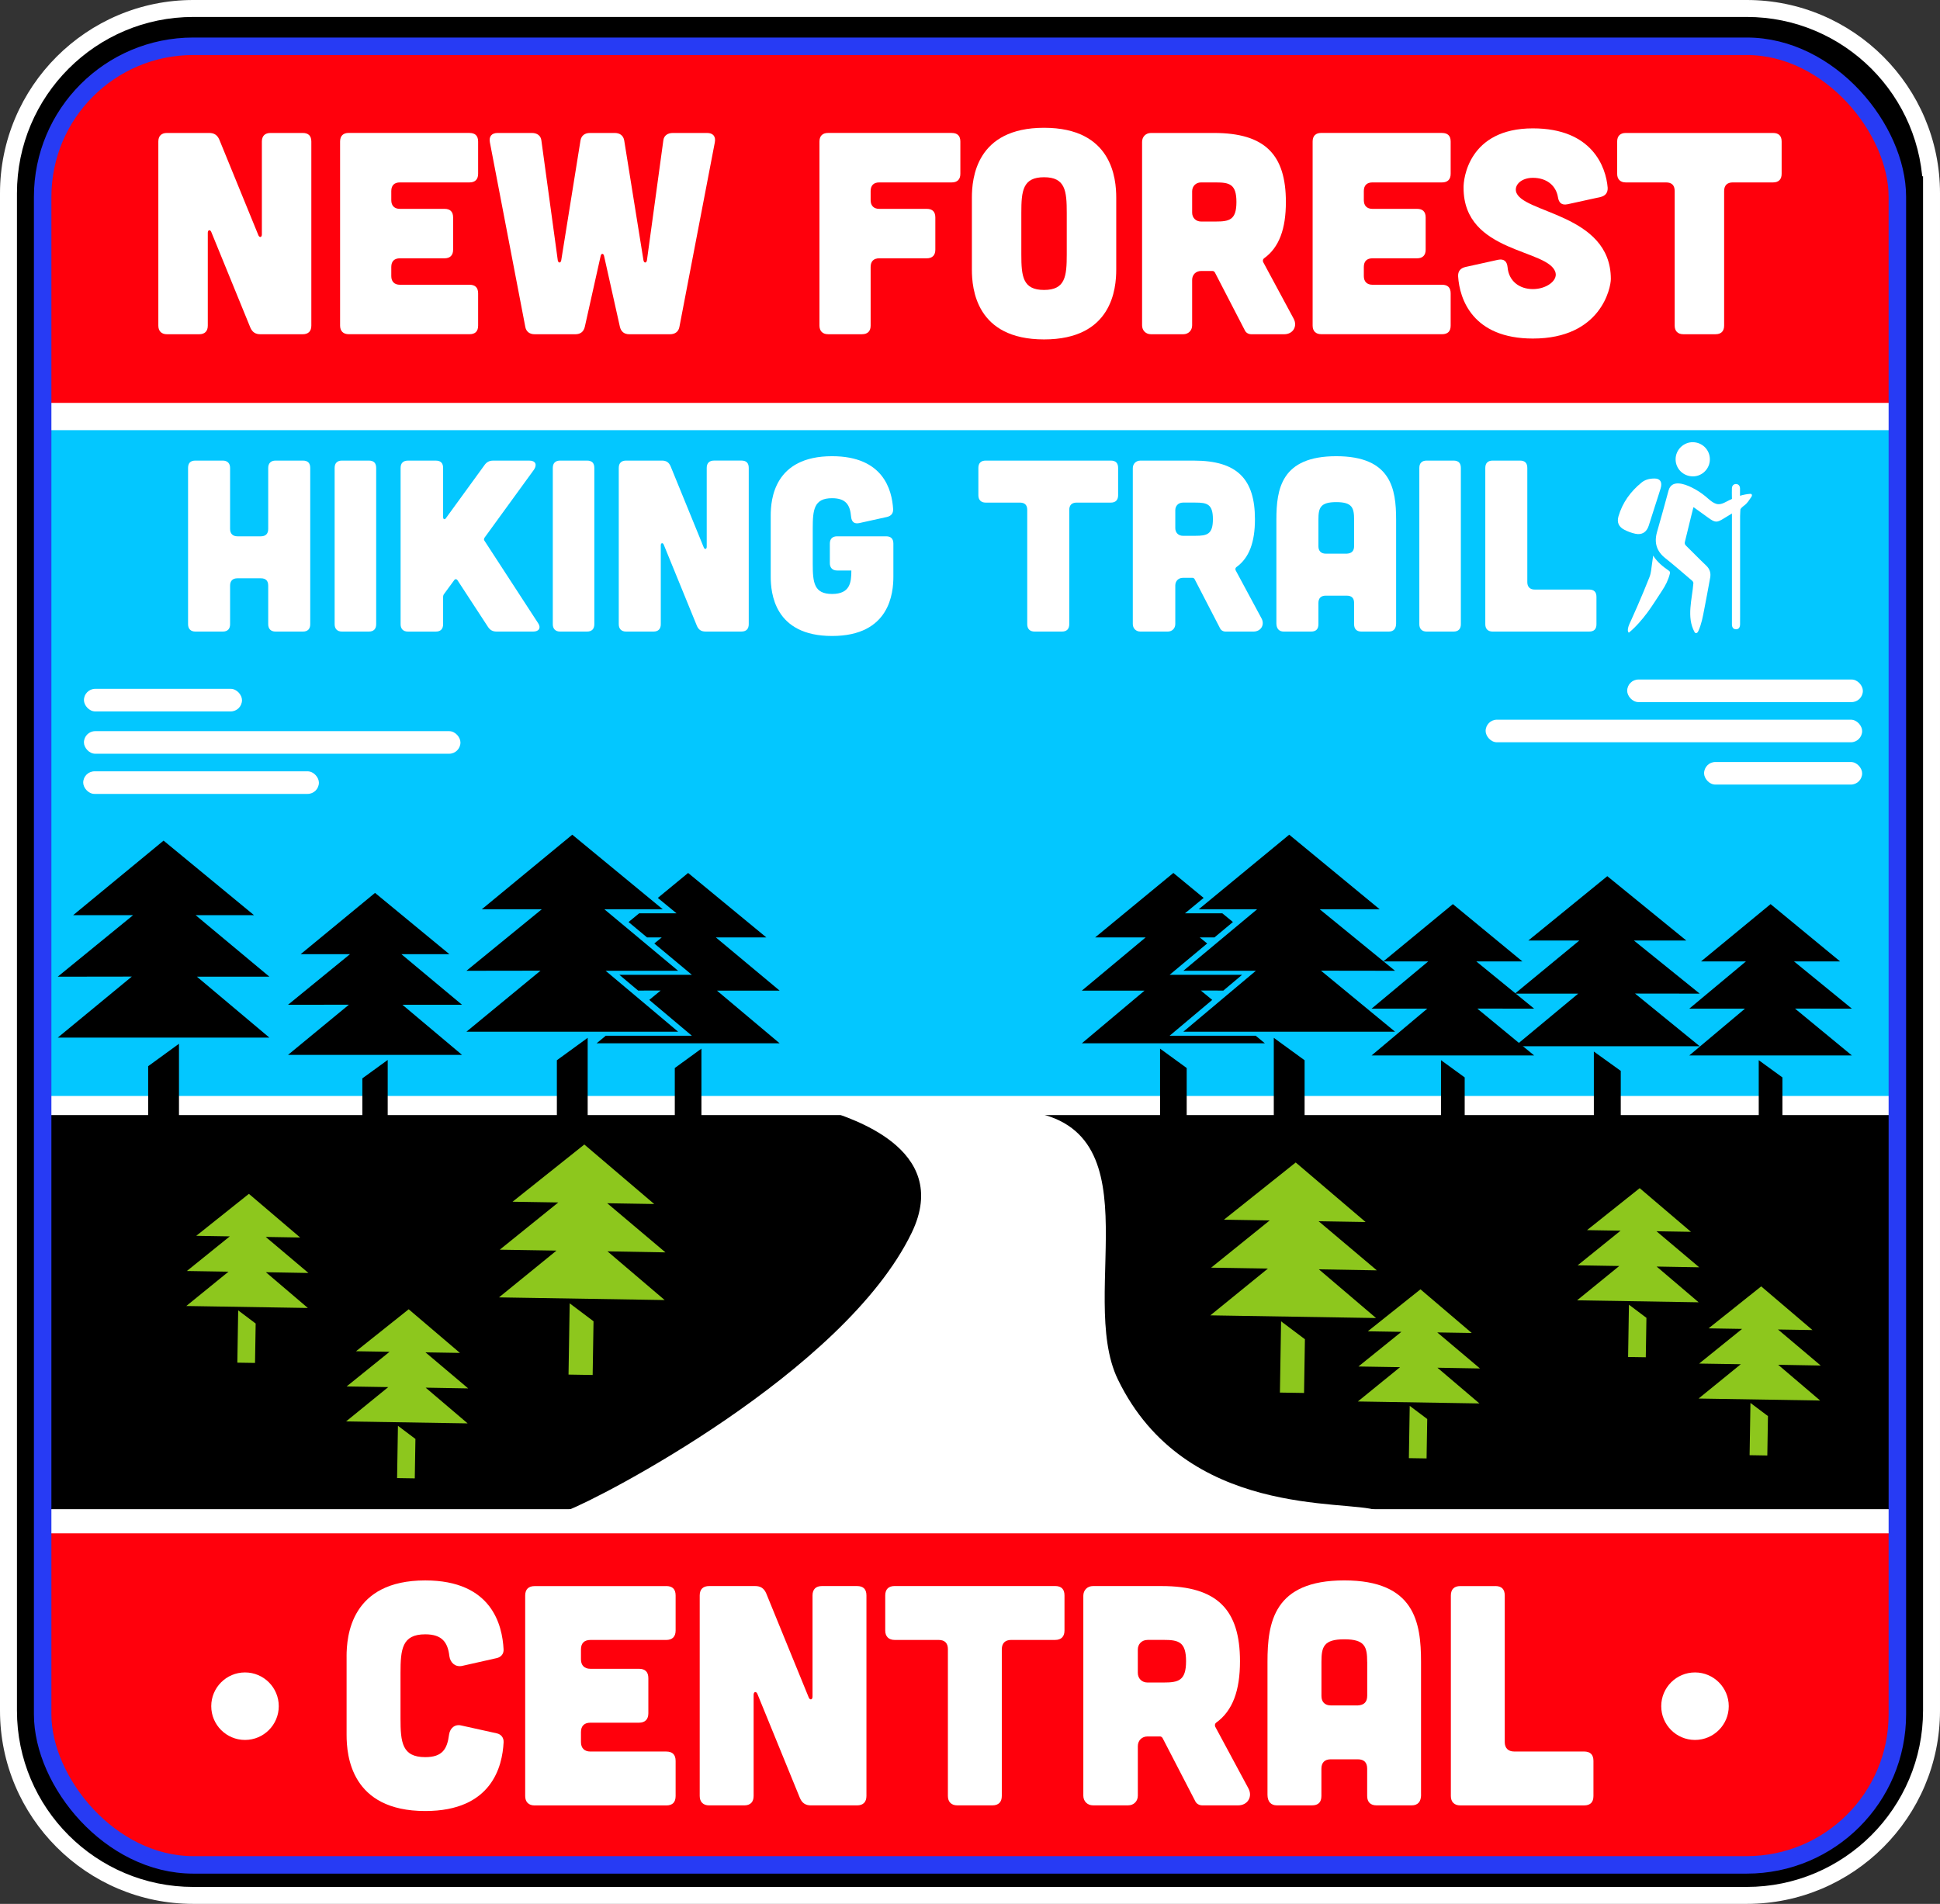
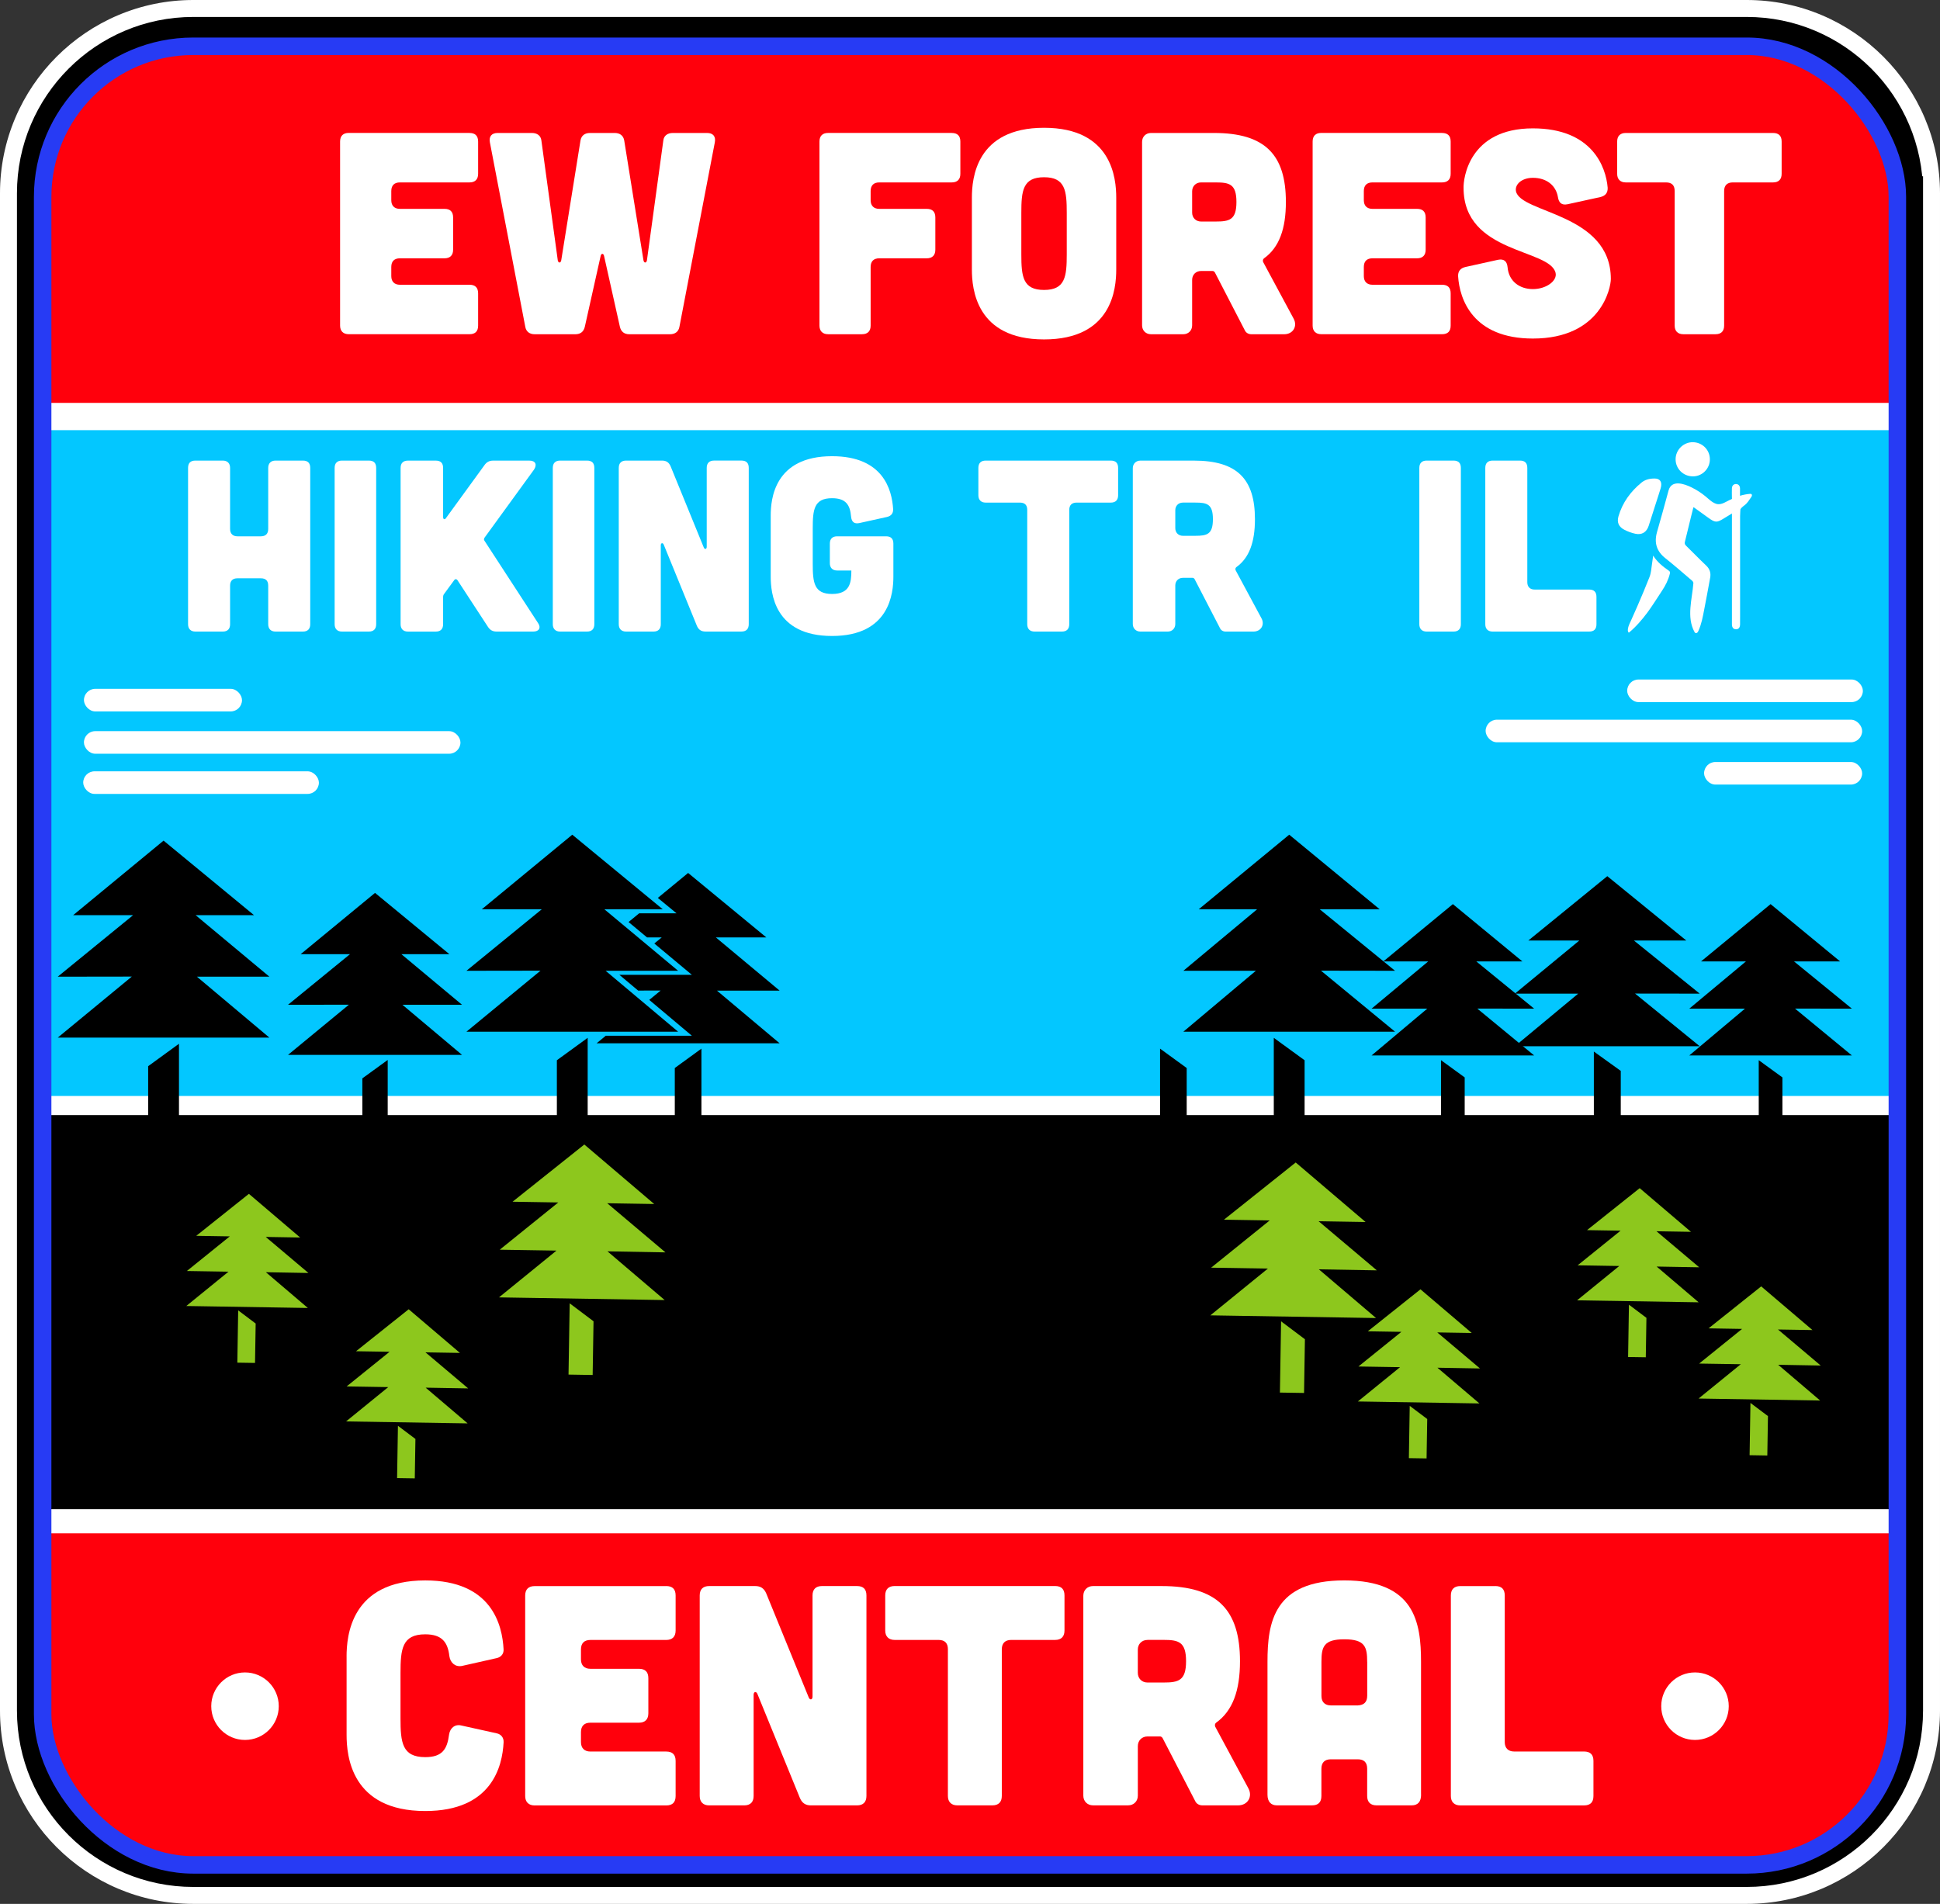
<svg xmlns="http://www.w3.org/2000/svg" id="Layer_2" data-name="Layer 2" viewBox="0 0 915.5 898.6">
  <rect x="0" y="0" width="915.5" height="898.6" fill="#333333" stroke="none" />
  <defs>
    <clipPath id="clippath">
      <rect x="20.13" y="18.41" width="875.25" height="858.35" rx="71.07" ry="71.07" style="fill: none;" />
    </clipPath>
  </defs>
  <g id="Layer_1-2" data-name="Layer 1">
    <g>
      <g>
        <rect x="4" y="4" width="907.5" height="890.6" rx="87.2" ry="87.2" style="fill: #fff;" />
        <path d="M824.3,8c45.88,0,83.2,37.32,83.2,83.2v716.2c0,45.88-37.32,83.2-83.2,83.2H91.2c-45.88,0-83.2-37.32-83.2-83.2V91.2C8,45.32,45.32,8,91.2,8h733.1M824.3,0H91.2C40.91,0,0,40.91,0,91.2v716.2c0,50.29,40.91,91.2,91.2,91.2h733.1c50.29,0,91.2-40.91,91.2-91.2V91.2c0-50.29-40.91-91.2-91.2-91.2h0Z" style="fill: #fff;" />
      </g>
      <path d="M899.5,91.2v716.2c0,41.47-33.73,75.2-75.2,75.2H91.2c-41.47,0-75.2-33.73-75.2-75.2V91.2C16,49.74,49.73,16,91.2,16h733.1c41.47,0,75.2,33.74,75.2,75.2Z" style="fill: none; stroke: #000; stroke-miterlimit: 10; stroke-width: 16px;" />
      <rect x="20.41" y="203.03" width="878.96" height="314.25" style="fill: #03c7ff;" />
    </g>
    <g>
      <polygon points="338.34 467.56 367.92 492.42 281.54 492.42 285.87 488.85 326.5 488.85 306.39 471.94 311.76 467.52 301.14 467.53 292.29 460.1 326.5 460.1 308.77 445.31 312.29 442.44 305.34 442.44 296.62 435.18 301.63 431.06 319.25 431.06 310.43 423.8 324.73 412.02 361.64 442.44 337.81 442.44 367.92 467.56 338.34 467.56" />
      <polygon points="331.01 532.09 318.44 532.09 318.44 504.08 331.01 494.94 331.01 532.09" />
      <polygon points="299.89 470.03 320 486.94 220.12 486.94 255.07 458.14 220.12 458.19 255.68 429.15 227.38 429.15 270.06 393.96 303.94 421.89 312.75 429.15 285.19 429.15 290.13 433.27 298.84 440.53 302.28 443.4 320 458.19 285.8 458.19 294.64 465.62 299.89 470.03" />
      <polygon points="277.33 532.8 262.79 532.8 262.79 500.42 277.33 489.84 277.33 532.8" />
      <polygon points="107.02 472.83 127.13 489.74 27.25 489.74 62.2 460.93 27.25 460.98 62.81 431.95 34.51 431.95 77.19 396.76 111.07 424.68 119.88 431.95 92.32 431.95 97.26 436.07 105.97 443.33 109.41 446.2 127.13 460.98 92.93 460.98 101.77 468.42 107.02 472.83" />
      <polygon points="84.46 535.6 69.92 535.6 69.92 503.22 84.46 492.64 84.46 535.6" />
      <polygon points="201.51 483.99 218.04 497.89 135.91 497.89 164.65 474.2 135.91 474.24 165.15 450.36 141.88 450.36 176.98 421.43 204.83 444.39 212.08 450.36 189.42 450.36 193.48 453.75 200.64 459.73 203.47 462.09 218.04 474.24 189.92 474.24 197.19 480.36 201.51 483.99" />
      <polygon points="182.96 535.6 171 535.6 171 508.97 182.96 500.28 182.96 535.6" />
    </g>
    <g>
-       <polygon points="540.11 467.56 510.53 492.42 596.91 492.42 592.57 488.85 551.95 488.85 572.06 471.94 566.69 467.52 577.31 467.53 586.15 460.1 551.95 460.1 569.67 445.31 566.16 442.44 573.11 442.44 581.83 435.18 576.82 431.06 559.2 431.06 568.01 423.8 553.72 412.02 516.81 442.44 540.64 442.44 510.53 467.56 540.11 467.56" />
      <polygon points="547.44 532.09 560.01 532.09 560.01 504.08 547.44 494.94 547.44 532.09" />
      <polygon points="578.55 470.03 558.44 486.94 658.33 486.94 623.38 458.14 658.33 458.19 622.77 429.15 651.07 429.15 608.39 393.96 574.51 421.89 565.7 429.15 593.26 429.15 588.32 433.27 579.61 440.53 576.17 443.4 558.44 458.19 592.65 458.19 583.8 465.62 578.55 470.03" />
      <polygon points="601.11 532.8 615.65 532.8 615.65 500.42 601.11 489.84 601.11 532.8" />
      <polygon points="812.63 485.17 797.18 498.16 873.92 498.16 847.07 476.03 873.92 476.07 846.6 453.76 868.35 453.76 835.55 426.73 809.52 448.18 802.75 453.76 823.93 453.76 820.13 456.93 813.44 462.51 810.8 464.71 797.18 476.07 823.46 476.07 816.67 481.78 812.63 485.17" />
      <polygon points="829.96 533.4 841.14 533.4 841.14 508.52 829.96 500.39 829.96 533.4" />
      <polygon points="662.7 485.17 647.25 498.16 723.98 498.16 697.13 476.03 723.98 476.07 696.67 453.76 718.41 453.76 685.62 426.73 659.59 448.18 652.82 453.76 674 453.76 670.2 456.93 663.51 462.51 660.87 464.71 647.25 476.07 673.53 476.07 666.73 481.78 662.7 485.17" />
      <polygon points="680.03 533.4 691.2 533.4 691.2 508.52 680.03 500.39 680.03 533.4" />
      <polygon points="732.45 479.21 714.89 493.8 802.11 493.8 771.59 468.94 802.11 468.98 771.06 443.91 795.78 443.91 758.5 413.54 728.92 437.65 721.22 443.91 745.29 443.91 740.98 447.47 733.37 453.74 730.37 456.22 714.89 468.98 744.76 468.98 737.03 475.4 732.45 479.21" />
      <polygon points="752.15 533.4 764.85 533.4 764.85 505.44 752.15 496.31 752.15 533.4" />
    </g>
    <g style="clip-path: url(#clippath);">
      <rect x="-13.92" y="526.3" width="927.39" height="186.01" />
      <rect x="-13.92" y="721.73" width="927.39" height="186.01" style="fill: #ff000c;" />
      <g>
        <circle cx="115.62" cy="805.29" r="15.93" style="fill: #fff;" />
        <circle cx="799.88" cy="805.29" r="15.93" style="fill: #fff;" />
      </g>
      <line x1="20.82" y1="720.22" x2="918.2" y2="720.22" style="fill: none; stroke: #fff; stroke-miterlimit: 10; stroke-width: 7px;" />
      <rect x="-13.92" y="-3.14" width="927.39" height="193.29" style="fill: #ff000c;" />
-       <path d="M263.71,714.39l4.3-1.63c14.41-5.31,130.31-65.03,162.19-130.85,19.7-40.67-31.51-54.49-37.65-57.22l86.81-.69c68.39,4.33,28.48,86.4,48.17,127.06,31.88,65.83,107.93,56.53,122.34,61.84l-386.16,1.48Z" style="fill: #fff;" />
    </g>
    <rect x="20.13" y="21.84" width="875.25" height="858.35" rx="71.07" ry="71.07" style="fill: none; stroke: #273bf4; stroke-miterlimit: 10; stroke-width: 8.25px;" />
    <g>
      <rect x="39.27" y="364.05" width="111.22" height="10.66" rx="5.33" ry="5.33" transform="translate(189.76 738.76) rotate(180)" style="fill: #fff;" />
      <rect x="39.61" y="345.09" width="177.68" height="10.66" rx="5.33" ry="5.33" transform="translate(256.9 700.84) rotate(180)" style="fill: #fff;" />
      <rect x="39.61" y="325.11" width="74.59" height="10.66" rx="5.33" ry="5.33" transform="translate(153.81 660.89) rotate(180)" style="fill: #fff;" />
    </g>
    <g>
      <rect x="767.88" y="320.72" width="111.22" height="10.66" rx="5.33" ry="5.33" style="fill: #fff;" />
      <rect x="701.08" y="339.68" width="177.68" height="10.66" rx="5.33" ry="5.33" style="fill: #fff;" />
      <rect x="804.17" y="359.65" width="74.59" height="10.66" rx="5.33" ry="5.33" style="fill: #fff;" />
    </g>
    <g>
-       <path d="M98.74,62.76c2.31,0,3.8.95,4.75,3.12l18.46,45.19c.54,1.22,1.63.95,1.63-.41v-43.83c0-2.71,1.49-4.07,4.07-4.07h15.2c2.71,0,4.07,1.36,4.07,4.07v86.86c0,2.58-1.36,4.07-4.07,4.07h-19.95c-2.31,0-3.8-.95-4.75-3.12l-18.46-45.19c-.54-1.22-1.63-.95-1.63.41v43.83c0,2.58-1.36,4.07-4.07,4.07h-15.2c-2.58,0-4.07-1.49-4.07-4.07v-86.86c0-2.71,1.49-4.07,4.07-4.07h19.95Z" style="fill: #fff;" />
      <path d="M221.56,62.76c2.71,0,4.07,1.36,4.07,4.07v15.2c0,2.58-1.36,4.07-4.07,4.07h-32.84c-2.58,0-4.07,1.36-4.07,4.07v4.34c0,2.58,1.49,4.07,4.07,4.07h21.04c2.71,0,4.07,1.36,4.07,4.07v15.2c0,2.58-1.36,4.07-4.07,4.07h-21.04c-2.58,0-4.07,1.36-4.07,4.07v4.34c0,2.58,1.49,4.07,4.07,4.07h32.84c2.71,0,4.07,1.36,4.07,4.07v15.2c0,2.71-1.36,4.07-4.07,4.07h-57c-2.58,0-4.07-1.49-4.07-4.07v-86.86c0-2.71,1.49-4.07,4.07-4.07h57Z" style="fill: #fff;" />
      <path d="M231.19,67.24c-.54-2.85.81-4.48,3.66-4.48h16.15c2.44,0,4.21,1.22,4.48,3.53l7.74,56.59c.27,1.36,1.36,1.36,1.63,0l9.09-56.59c.41-2.31,2.04-3.53,4.48-3.53h11.67c2.44,0,4.07,1.22,4.48,3.53l9.09,56.59c.27,1.36,1.36,1.36,1.63,0l7.74-56.59c.27-2.31,2.04-3.53,4.48-3.53h16.15c2.85,0,4.21,1.63,3.66,4.48l-16.69,86.99c-.41,2.31-2.04,3.53-4.48,3.53h-19.14c-2.44,0-3.94-1.22-4.48-3.53l-7.46-33.39c-.27-1.36-1.36-1.36-1.63,0l-7.46,33.39c-.54,2.31-2.04,3.53-4.48,3.53h-19.14c-2.44,0-4.07-1.22-4.48-3.53l-16.69-86.99Z" style="fill: #fff;" />
      <path d="M449.13,62.76c2.71,0,4.07,1.36,4.07,4.07v15.2c0,2.58-1.36,4.07-4.07,4.07h-34.2c-2.58,0-4.07,1.36-4.07,4.07v4.34c0,2.58,1.49,4.07,4.07,4.07h22.39c2.71,0,4.07,1.36,4.07,4.07v15.2c0,2.58-1.36,4.07-4.07,4.07h-22.39c-2.58,0-4.07,1.36-4.07,4.07v27.69c0,2.58-1.36,4.07-4.07,4.07h-16.01c-2.58,0-4.07-1.49-4.07-4.07v-86.86c0-2.71,1.49-4.07,4.07-4.07h58.36Z" style="fill: #fff;" />
      <path d="M526.76,127.22c0,8.96-1.9,32.98-34.06,32.98s-34.06-24.02-34.06-32.98v-33.93c0-8.96,1.9-32.98,34.06-32.98s34.06,24.02,34.06,32.98v33.93ZM503.41,100.48c0-10.45-.68-16.83-10.72-16.83s-10.72,6.38-10.72,16.83v19.54c0,10.45.68,16.83,10.72,16.83s10.72-6.38,10.72-16.83v-19.54Z" style="fill: #fff;" />
      <path d="M610.49,150.43c1.9,3.53-.27,7.33-4.48,7.33h-15.47c-1.36,0-2.58-.68-3.12-1.9l-14.11-27.28c-.27-.41-.68-.68-1.09-.68h-5.43c-2.44,0-4.21,1.76-4.21,4.21v21.44c0,2.44-1.76,4.21-4.21,4.21h-15.2c-2.44,0-4.21-1.76-4.21-4.21v-86.58c0-2.44,1.76-4.21,4.21-4.21h29.72c24.16,0,33.93,10.31,33.93,32.57,0,12.62-3.12,21.44-10.31,26.6-.54.41-.68,1.09-.41,1.76l14.39,26.73ZM566.79,86.1c-2.44,0-4.21,1.76-4.21,4.21v10.04c0,2.44,1.76,4.21,4.21,4.21h6.92c6.51,0,9.77-.81,9.77-9.23s-3.26-9.23-9.77-9.23h-6.92Z" style="fill: #fff;" />
      <path d="M680.51,62.76c2.71,0,4.07,1.36,4.07,4.07v15.2c0,2.58-1.36,4.07-4.07,4.07h-32.84c-2.58,0-4.07,1.36-4.07,4.07v4.34c0,2.58,1.49,4.07,4.07,4.07h21.04c2.71,0,4.07,1.36,4.07,4.07v15.2c0,2.58-1.36,4.07-4.07,4.07h-21.04c-2.58,0-4.07,1.36-4.07,4.07v4.34c0,2.58,1.49,4.07,4.07,4.07h32.84c2.71,0,4.07,1.36,4.07,4.07v15.2c0,2.71-1.36,4.07-4.07,4.07h-57c-2.58,0-4.07-1.49-4.07-4.07v-86.86c0-2.71,1.49-4.07,4.07-4.07h57Z" style="fill: #fff;" />
      <path d="M739.68,96.41c-2.71.54-4.07-.68-4.48-3.39-.95-5.56-5.43-9.09-11.81-9.09-5.29,0-8.55,3.12-8.01,6.24,1.9,10.59,44.79,10.31,44.79,41.53,0,4.07-4.61,28.09-36.78,28.09-28.5,0-34.61-18.73-35.29-29.31-.14-2.44,1.09-3.94,3.53-4.48l15.33-3.39c2.71-.54,4.21.68,4.48,3.53.54,6.51,5.56,10.31,11.94,10.31s11.54-3.94,10.72-7.6c-2.58-11.54-43.43-8.96-43.43-40.17-.14-4.07,2.31-28.09,32.71-28.09,27.96,0,34.47,18.19,35.29,27.96.14,2.44-1.09,3.94-3.53,4.48l-15.47,3.39Z" style="fill: #fff;" />
      <path d="M790.29,90.17c0-2.71-1.36-4.07-4.07-4.07h-19c-2.58,0-4.07-1.49-4.07-4.07v-15.2c0-2.71,1.49-4.07,4.07-4.07h69.48c2.71,0,4.07,1.36,4.07,4.07v15.2c0,2.58-1.36,4.07-4.07,4.07h-19c-2.58,0-4.07,1.36-4.07,4.07v63.51c0,2.58-1.36,4.07-4.07,4.07h-15.2c-2.58,0-4.07-1.49-4.07-4.07v-63.51Z" style="fill: #fff;" />
    </g>
    <g>
      <path d="M163.55,781.86c0-9.76,2.07-35.93,37.12-35.93,31.5,0,36.38,21.15,36.97,32.53.15,2.07-1.18,3.7-3.25,4.14l-16.41,3.7c-3.1.59-5.47-1.48-5.91-4.58-.74-6.51-3.4-10.35-11.39-10.35-10.94,0-11.68,6.95-11.68,18.34v21.29c0,11.39.74,18.34,11.68,18.34,8.13,0,10.35-3.84,11.24-10.65.44-3.11,2.81-5.03,5.77-4.29l16.71,3.7c2.07.44,3.4,2.07,3.25,4.29-.59,11.24-5.47,32.38-36.97,32.38-35.05,0-37.12-26.17-37.12-35.93v-36.97Z" style="fill: #fff;" />
      <path d="M314.39,748.59c2.96,0,4.44,1.48,4.44,4.44v16.56c0,2.81-1.48,4.44-4.44,4.44h-35.79c-2.81,0-4.44,1.48-4.44,4.44v4.73c0,2.81,1.63,4.44,4.44,4.44h22.92c2.96,0,4.44,1.48,4.44,4.44v16.56c0,2.81-1.48,4.44-4.44,4.44h-22.92c-2.81,0-4.44,1.48-4.44,4.44v4.73c0,2.81,1.63,4.44,4.44,4.44h35.79c2.96,0,4.44,1.48,4.44,4.44v16.56c0,2.96-1.48,4.44-4.44,4.44h-62.11c-2.81,0-4.44-1.63-4.44-4.44v-94.64c0-2.96,1.63-4.44,4.44-4.44h62.11Z" style="fill: #fff;" />
      <path d="M356.38,748.59c2.51,0,4.14,1.04,5.18,3.4l20.11,49.24c.59,1.33,1.77,1.04,1.77-.44v-47.76c0-2.96,1.63-4.44,4.44-4.44h16.56c2.96,0,4.44,1.48,4.44,4.44v94.64c0,2.81-1.48,4.44-4.44,4.44h-21.74c-2.51,0-4.14-1.04-5.18-3.4l-20.11-49.24c-.59-1.33-1.77-1.04-1.77.44v47.76c0,2.81-1.48,4.44-4.44,4.44h-16.56c-2.81,0-4.44-1.63-4.44-4.44v-94.64c0-2.96,1.63-4.44,4.44-4.44h21.74Z" style="fill: #fff;" />
      <path d="M447.33,778.46c0-2.96-1.48-4.44-4.44-4.44h-20.7c-2.81,0-4.44-1.63-4.44-4.44v-16.56c0-2.96,1.63-4.44,4.44-4.44h75.71c2.96,0,4.44,1.48,4.44,4.44v16.56c0,2.81-1.48,4.44-4.44,4.44h-20.7c-2.81,0-4.44,1.48-4.44,4.44v69.2c0,2.81-1.48,4.44-4.44,4.44h-16.56c-2.81,0-4.44-1.63-4.44-4.44v-69.2Z" style="fill: #fff;" />
      <path d="M589.14,844.11c2.07,3.84-.29,7.99-4.88,7.99h-16.86c-1.48,0-2.81-.74-3.4-2.07l-15.38-29.72c-.3-.44-.74-.74-1.18-.74h-5.91c-2.66,0-4.58,1.92-4.58,4.58v23.36c0,2.66-1.92,4.58-4.58,4.58h-16.56c-2.66,0-4.58-1.92-4.58-4.58v-94.34c0-2.66,1.92-4.58,4.58-4.58h32.38c26.32,0,36.97,11.24,36.97,35.49,0,13.75-3.4,23.36-11.24,28.98-.59.44-.74,1.18-.44,1.92l15.67,29.13ZM541.52,774.02c-2.66,0-4.58,1.92-4.58,4.58v10.94c0,2.66,1.92,4.58,4.58,4.58h7.54c7.1,0,10.65-.89,10.65-10.06s-3.55-10.06-10.65-10.06h-7.54Z" style="fill: #fff;" />
      <path d="M670.62,847.07c0,3.25-1.48,5.03-4.44,5.03h-16.56c-2.81,0-4.44-1.48-4.44-4.44v-12.86c0-2.96-1.48-4.44-4.44-4.44h-12.72c-2.81,0-4.44,1.48-4.44,4.44v12.86c0,2.96-1.48,4.44-4.44,4.44h-16.56c-2.81,0-4.44-1.77-4.44-5.03v-62.7c0-18.63,2.96-38.45,36.23-38.45s36.23,19.82,36.23,38.45v62.7ZM645.18,784.37c0-7.1-1.04-10.65-10.79-10.65s-10.79,3.55-10.79,10.65v16.12c0,2.81,1.63,4.44,4.44,4.44h12.72c2.96-.15,4.44-1.63,4.44-4.58v-15.97Z" style="fill: #fff;" />
      <path d="M705.66,748.59c2.96,0,4.44,1.48,4.44,4.44v69.21c0,2.81,1.63,4.44,4.44,4.44h32.98c2.96,0,4.44,1.48,4.44,4.44v16.56c0,2.96-1.48,4.44-4.44,4.44h-58.41c-2.81,0-4.44-1.63-4.44-4.44v-94.64c0-2.96,1.63-4.44,4.44-4.44h16.56Z" style="fill: #fff;" />
    </g>
    <g>
      <g>
        <path d="M105.12,217.39c2.19,0,3.46,1.27,3.46,3.46v28.82c0,2.19,1.27,3.46,3.46,3.46h11.07c2.31,0,3.46-1.27,3.46-3.46v-28.82c0-2.19,1.27-3.46,3.46-3.46h12.91c2.31,0,3.46,1.15,3.46,3.46v73.78c0,2.19-1.15,3.46-3.46,3.46h-12.91c-2.19,0-3.46-1.27-3.46-3.46v-18.22c0-2.31-1.15-3.46-3.46-3.46h-11.07c-2.19,0-3.46,1.15-3.46,3.46v18.22c0,2.19-1.15,3.46-3.46,3.46h-12.91c-2.19,0-3.46-1.27-3.46-3.46v-73.78c0-2.31,1.15-3.46,3.46-3.46h12.91Z" style="fill: #fff;" />
        <path d="M174.06,217.39c2.31,0,3.46,1.15,3.46,3.46v73.78c0,2.19-1.15,3.46-3.46,3.46h-12.68c-2.19,0-3.46-1.27-3.46-3.46v-73.78c0-2.31,1.27-3.46,3.46-3.46h12.68Z" style="fill: #fff;" />
        <path d="M253.84,293.94c1.61,2.31.58,4.15-2.19,4.15h-17.29c-1.84,0-3.11-.69-4.15-2.31l-14.3-21.9c-.46-.69-1.15-.69-1.61,0l-4.73,6.46c-.35.46-.46.92-.46,1.5v12.8c0,2.19-1.15,3.46-3.46,3.46h-13.14c-2.19,0-3.46-1.27-3.46-3.46v-73.78c0-2.31,1.27-3.46,3.46-3.46h13.14c2.31,0,3.46,1.15,3.46,3.46v23.17c0,1.15.81,1.38,1.38.46l18.1-24.9c1.04-1.5,2.31-2.19,4.15-2.19h17.06c2.88,0,3.8,1.84,2.19,4.27l-23.29,32.05c-.35.58-.46,1.04,0,1.61l25.13,38.62Z" style="fill: #fff;" />
        <path d="M277.01,217.39c2.31,0,3.46,1.15,3.46,3.46v73.78c0,2.19-1.15,3.46-3.46,3.46h-12.68c-2.19,0-3.46-1.27-3.46-3.46v-73.78c0-2.31,1.27-3.46,3.46-3.46h12.68Z" style="fill: #fff;" />
        <path d="M312.41,217.39c1.96,0,3.23.81,4.04,2.65l15.68,38.39c.46,1.04,1.38.81,1.38-.35v-37.24c0-2.31,1.27-3.46,3.46-3.46h12.91c2.31,0,3.46,1.15,3.46,3.46v73.78c0,2.19-1.15,3.46-3.46,3.46h-16.95c-1.96,0-3.23-.81-4.04-2.65l-15.68-38.39c-.46-1.04-1.38-.81-1.38.35v37.24c0,2.19-1.15,3.46-3.46,3.46h-12.91c-2.19,0-3.46-1.27-3.46-3.46v-73.78c0-2.31,1.27-3.46,3.46-3.46h16.95Z" style="fill: #fff;" />
        <path d="M363.71,243.33c0-7.61,1.61-28.01,28.94-28.01,24.21,0,28.25,15.91,28.82,24.9.12,2.08-.92,3.34-3,3.8l-13.03,2.88c-2.31.46-3.57-.58-3.8-3-.46-5.53-2.42-8.76-8.99-8.76-8.53,0-9.11,5.42-9.11,14.3v16.6c0,8.88.58,14.3,9.11,14.3s9.11-5.42,9.11-11.07h-6.69c-2.19,0-3.46-1.27-3.46-3.46v-9.22c0-2.31,1.27-3.46,3.46-3.46h23.06c2.31,0,3.46,1.15,3.46,3.46v15.56c0,7.61-1.61,28.02-28.94,28.02s-28.94-20.41-28.94-28.02v-28.82Z" style="fill: #fff;" />
        <path d="M484.76,240.68c0-2.31-1.15-3.46-3.46-3.46h-16.14c-2.19,0-3.46-1.27-3.46-3.46v-12.91c0-2.31,1.27-3.46,3.46-3.46h59.03c2.31,0,3.46,1.15,3.46,3.46v12.91c0,2.19-1.15,3.46-3.46,3.46h-16.14c-2.19,0-3.46,1.15-3.46,3.46v53.95c0,2.19-1.15,3.46-3.46,3.46h-12.91c-2.19,0-3.46-1.27-3.46-3.46v-53.95Z" style="fill: #fff;" />
        <path d="M595.32,291.86c1.61,3-.23,6.23-3.81,6.23h-13.14c-1.15,0-2.19-.58-2.65-1.61l-11.99-23.17c-.23-.35-.58-.58-.92-.58h-4.61c-2.07,0-3.57,1.5-3.57,3.57v18.22c0,2.08-1.5,3.57-3.57,3.57h-12.91c-2.08,0-3.57-1.5-3.57-3.57v-73.55c0-2.07,1.5-3.57,3.57-3.57h25.25c20.52,0,28.82,8.76,28.82,27.67,0,10.72-2.65,18.22-8.76,22.6-.46.35-.58.92-.35,1.5l12.22,22.71ZM558.2,237.22c-2.07,0-3.57,1.5-3.57,3.57v8.53c0,2.07,1.5,3.57,3.57,3.57h5.88c5.53,0,8.3-.69,8.3-7.84s-2.77-7.84-8.3-7.84h-5.88Z" style="fill: #fff;" />
-         <path d="M658.84,294.17c0,2.54-1.15,3.92-3.46,3.92h-12.91c-2.19,0-3.46-1.15-3.46-3.46v-10.03c0-2.31-1.15-3.46-3.46-3.46h-9.92c-2.19,0-3.46,1.15-3.46,3.46v10.03c0,2.31-1.15,3.46-3.46,3.46h-12.91c-2.19,0-3.46-1.38-3.46-3.92v-48.88c0-14.53,2.31-29.97,28.25-29.97s28.25,15.45,28.25,29.97v48.88ZM639.01,245.29c0-5.53-.81-8.3-8.42-8.3s-8.42,2.77-8.42,8.3v12.57c0,2.19,1.27,3.46,3.46,3.46h9.92c2.31-.12,3.46-1.27,3.46-3.57v-12.45Z" style="fill: #fff;" />
        <path d="M685.93,217.39c2.31,0,3.46,1.15,3.46,3.46v73.78c0,2.19-1.15,3.46-3.46,3.46h-12.68c-2.19,0-3.46-1.27-3.46-3.46v-73.78c0-2.31,1.27-3.46,3.46-3.46h12.68Z" style="fill: #fff;" />
        <path d="M717.29,217.39c2.31,0,3.46,1.15,3.46,3.46v53.95c0,2.19,1.27,3.46,3.46,3.46h25.71c2.31,0,3.46,1.15,3.46,3.46v12.91c0,2.31-1.15,3.46-3.46,3.46h-45.54c-2.19,0-3.46-1.27-3.46-3.46v-73.78c0-2.31,1.27-3.46,3.46-3.46h12.91Z" style="fill: #fff;" />
      </g>
      <g>
        <path d="M821.16,233.98c1.41-.41,3.12-.79,4.7-.89.2-.01.4-.02.58.08.26.14.35.49.3.78s-.23.54-.4.79c-.96,1.37-1.77,2.77-3.15,3.78-.47.34-.92.73-1.33,1.14-.23.23-.54.68-.54.68,0,0-.16,2.26-.16,3.29,0,1.63,0,3.26,0,4.89,0,3.26,0,6.51,0,9.77,0,6.51,0,13.03,0,19.54,0,4.33,0,8.66,0,13,0,1.29,0,2.58-.01,3.86-.01,1.49-.7,2.32-1.91,2.32-1.21,0-1.93-.84-1.93-2.3,0-9.6,0-19.2,0-28.81,0-7.36,0-14.72,0-22.07,0-.4,0-.79,0-1.47-1.37.84-2.54,1.55-3.71,2.27-3.47,2.15-4.14,2.12-7.5-.29-2.21-1.59-4.41-3.18-6.62-4.77-.06-.04-.13-.05-.35-.14-.38,1.52-.77,3.03-1.14,4.53-.96,3.92-1.88,7.86-2.87,11.77-.2.78-.03,1.28.54,1.83,3.18,3.11,6.27,6.32,9.5,9.38,1.71,1.61,2.28,3.49,1.89,5.68-.9,5.06-1.87,10.12-2.84,15.17-.67,3.45-1.25,6.7-2.69,9.92-.14.32-.29.65-.56.88s-.67.33-.96.14c-.17-.11-.27-.3-.37-.47-3.84-7.06-1.07-15.54-.51-23.03.03-.37-.29-.88-.61-1.15-4.2-3.58-8.35-7.22-12.66-10.65-4.11-3.26-5.3-7.28-3.91-12.24,1.84-6.54,3.71-13.07,5.45-19.63,1.41-5.34,7.48-3.2,10.98-1.46,2.32,1.15,4.43,2.52,6.43,4.15,1.56,1.28,3.11,2.91,5.08,3.55,2.51.82,4.92-1.29,7.16-2.15.4-.16.29-.27.26-.95-.04-1.4-.03-2.8,0-4.19.03-1.28.82-2.07,1.96-2.05,1.14.03,1.86.84,1.87,2.13,0,1.02-.01,2.25-.01,3.38Z" style="fill: #fff;" />
        <path d="M780.81,225.85c2.56-.02,3.75,1.63,2.87,4.6-.73,2.46-1.56,4.9-2.34,7.35-1.11,3.46-2.2,6.93-3.32,10.39-.96,2.98-3.22,4.41-6.3,3.73-1.74-.38-3.47-1.01-5.06-1.82-2.73-1.38-3.74-3.48-2.89-6.41,1.89-6.47,5.7-11.71,10.89-15.94,1.62-1.31,3.63-1.91,6.14-1.9Z" style="fill: #fff;" />
        <path d="M780.13,262.22c2,3.18,4.67,5.23,7.44,7.17.55.39.61.73.45,1.37-.73,2.96-2.07,5.62-3.76,8.14-2.25,3.37-4.42,6.94-6.86,10.23-2.48,3.34-5.53,6.87-8.74,9.49-1.31-1.2.46-4.49,1.06-5.81,2.03-4.48,3.99-9,5.88-13.54.94-2.27,1.87-4.55,2.78-6.84.84-2.12.83-3.89,1.19-6.11.2-1.26.36-2.53.58-4.1Z" style="fill: #fff;" />
        <path d="M798.88,224.84c-4.55-.02-8.16-3.61-8.15-8.09.01-4.41,3.7-8.07,8.1-8.04,4.53.03,8.11,3.65,8.07,8.16-.04,4.4-3.66,7.99-8.02,7.97Z" style="fill: #fff;" />
      </g>
    </g>
    <g>
      <polygon points="251.43 599.36 235.47 612.34 313.66 613.6 286.67 590.61 314.03 591.1 286.56 567.91 308.72 568.27 275.75 540.19 248.87 561.62 241.88 567.19 263.46 567.54 259.54 570.7 252.63 576.28 249.9 578.48 235.84 589.83 262.61 590.26 255.59 595.97 251.43 599.36" style="fill: #8dc71d;" />
      <polygon points="268.29 648.78 279.68 648.97 280.09 623.62 268.84 615.15 268.29 648.78" style="fill: #8dc71d;" />
    </g>
    <g>
      <polygon points="175.02 661.36 163.31 670.89 220.68 671.81 200.87 654.95 220.94 655.3 200.79 638.29 217.05 638.55 192.86 617.95 173.14 633.67 168.01 637.76 183.84 638.02 180.97 640.34 175.9 644.43 173.89 646.05 163.58 654.37 183.22 654.69 178.07 658.88 175.02 661.36" style="fill: #8dc71d;" />
      <polygon points="187.39 697.63 195.74 697.76 196.04 679.16 187.79 672.95 187.39 697.63" style="fill: #8dc71d;" />
    </g>
    <g>
      <polygon points="99.62 606.89 87.91 616.41 145.28 617.34 125.48 600.47 145.55 600.82 125.4 583.81 141.65 584.08 117.46 563.47 97.75 579.19 92.62 583.28 108.45 583.54 105.57 585.86 100.5 589.95 98.5 591.57 88.18 599.89 107.83 600.21 102.68 604.4 99.62 606.89" style="fill: #8dc71d;" />
      <polygon points="112 643.15 120.35 643.28 120.65 624.68 112.4 618.47 112 643.15" style="fill: #8dc71d;" />
    </g>
    <g>
      <polygon points="813.28 650.57 801.57 660.09 858.94 661.02 839.14 644.15 859.21 644.51 839.05 627.5 855.31 627.76 831.12 607.15 811.4 622.88 806.28 626.96 822.11 627.22 819.23 629.54 814.16 633.63 812.16 635.25 801.84 643.58 821.49 643.89 816.34 648.08 813.28 650.57" style="fill: #8dc71d;" />
      <polygon points="825.65 686.83 834.01 686.97 834.31 668.37 826.05 662.16 825.65 686.83" style="fill: #8dc71d;" />
    </g>
    <g>
      <polygon points="755.94 604.21 744.23 613.73 801.6 614.66 781.79 597.79 801.87 598.14 781.71 581.13 797.97 581.4 773.78 560.79 754.06 576.51 748.93 580.6 764.76 580.86 761.89 583.18 756.82 587.27 754.82 588.89 744.5 597.21 764.14 597.53 758.99 601.72 755.94 604.21" style="fill: #8dc71d;" />
      <polygon points="768.31 640.47 776.66 640.6 776.96 622 768.71 615.79 768.31 640.47" style="fill: #8dc71d;" />
    </g>
    <g>
      <polygon points="587.14 607.84 571.18 620.82 649.37 622.09 622.38 599.1 649.74 599.58 622.27 576.4 644.42 576.76 611.46 548.67 584.58 570.1 577.59 575.67 599.17 576.02 595.25 579.19 588.34 584.76 585.61 586.97 571.54 598.32 598.32 598.75 591.3 604.46 587.14 607.84" style="fill: #8dc71d;" />
      <polygon points="604 657.27 615.39 657.45 615.8 632.1 604.55 623.64 604 657.27" style="fill: #8dc71d;" />
    </g>
    <g>
      <polygon points="652.49 651.95 640.78 661.47 698.15 662.4 678.34 645.54 698.42 645.89 678.26 628.88 694.52 629.14 670.33 608.54 650.61 624.26 645.48 628.35 661.32 628.61 658.44 630.93 653.37 635.02 651.37 636.64 641.05 644.96 660.69 645.28 655.55 649.47 652.49 651.95" style="fill: #8dc71d;" />
      <polygon points="664.86 688.22 673.21 688.35 673.52 669.75 665.26 663.54 664.86 688.22" style="fill: #8dc71d;" />
    </g>
  </g>
</svg>